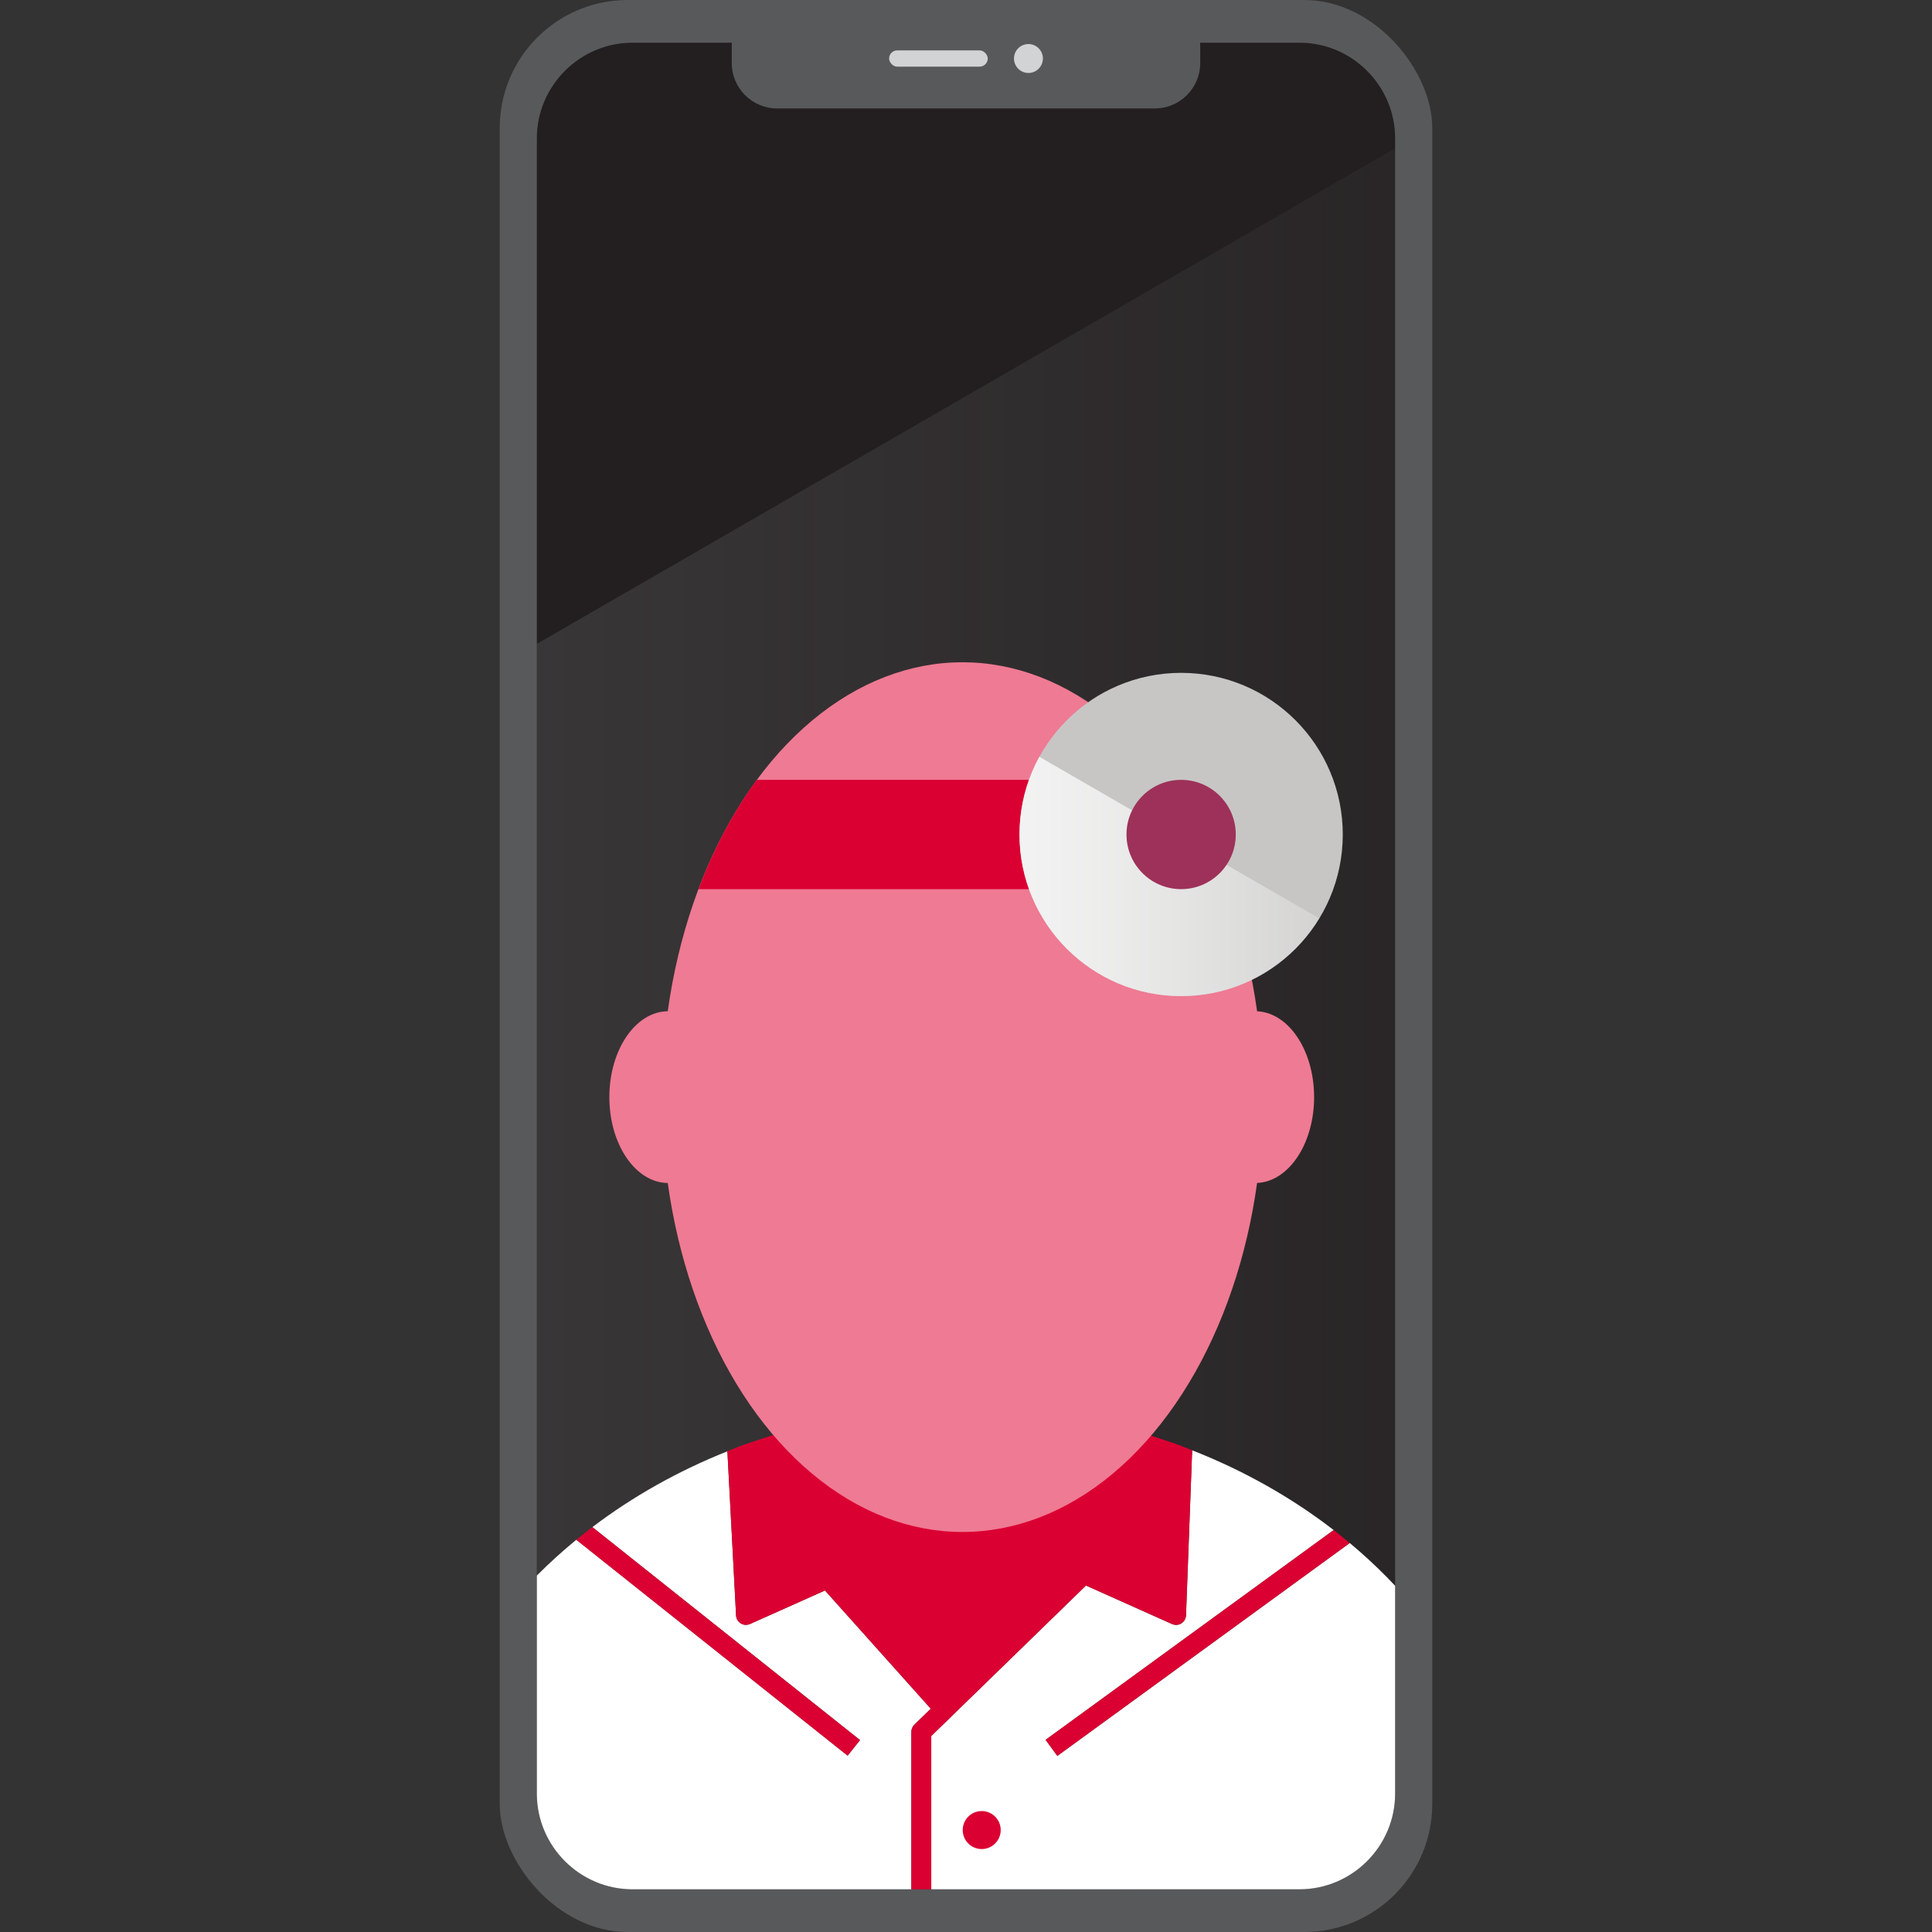
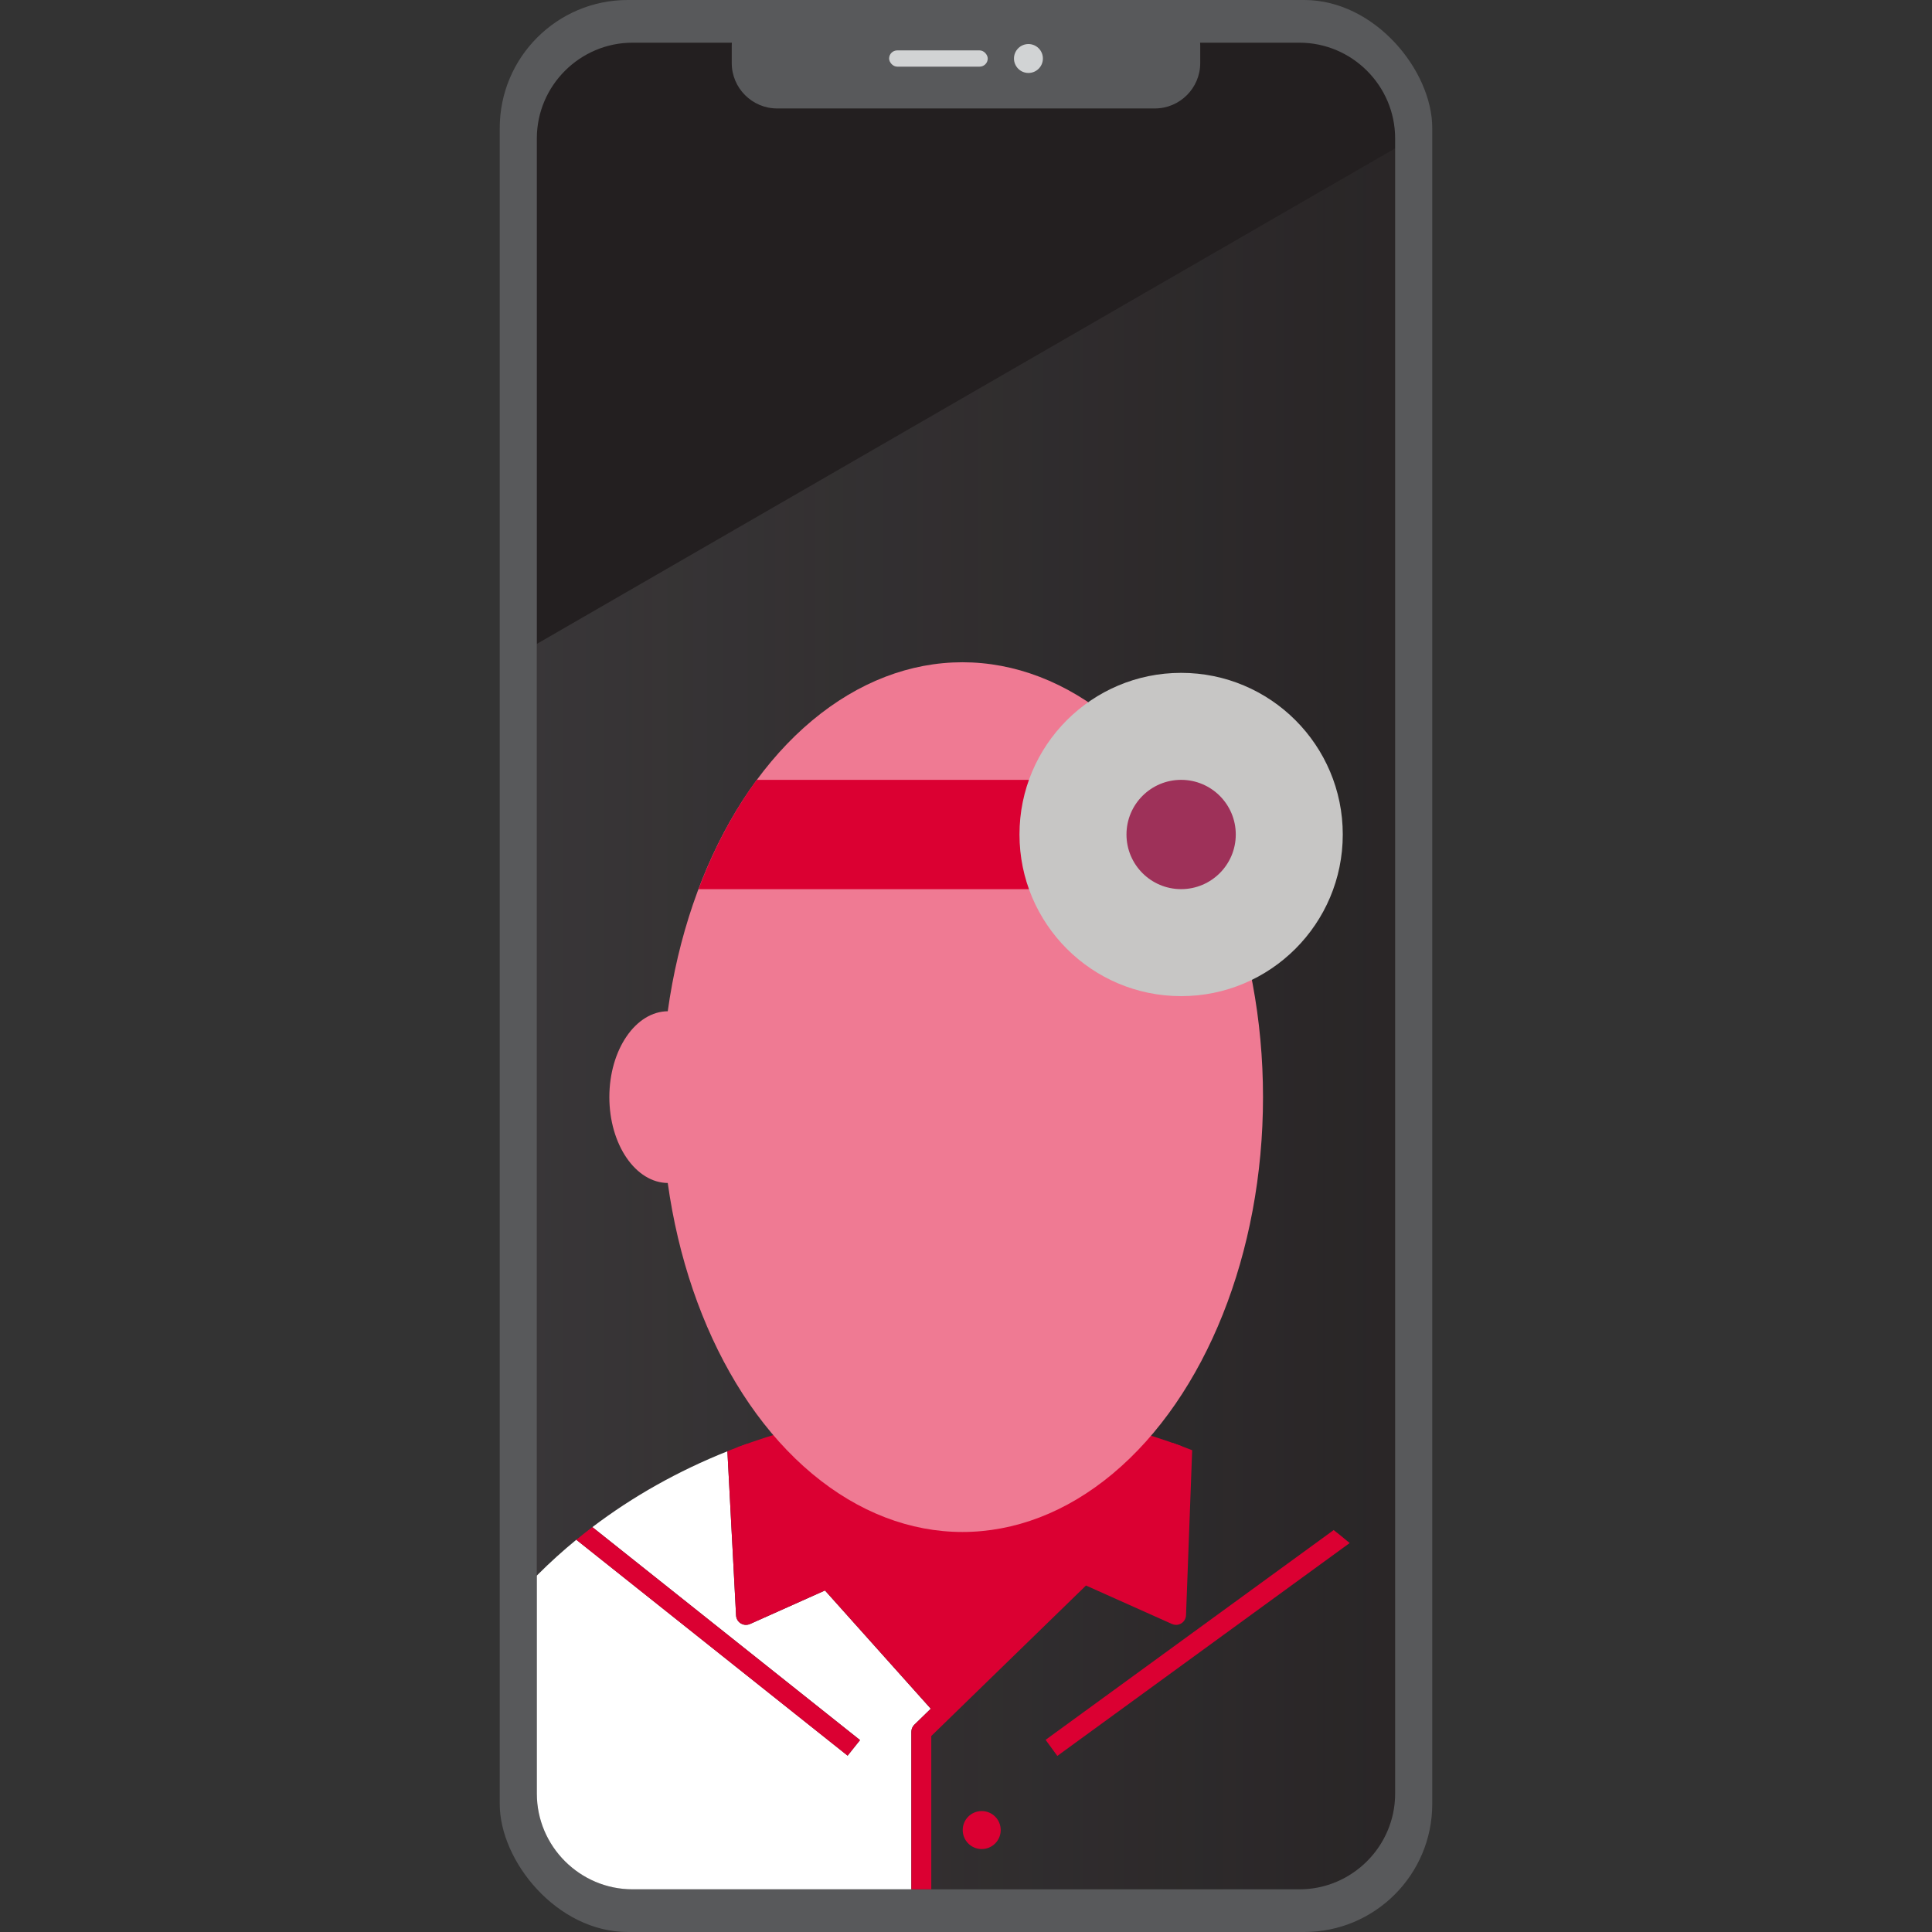
<svg xmlns="http://www.w3.org/2000/svg" id="Layer_1" viewBox="0 0 600 600">
  <rect x="0" y="0" width="600" height="600" fill="#333333" stroke="none" />
  <defs>
    <style>.cls-1{clip-path:url(#clippath);}.cls-2{fill:none;}.cls-2,.cls-3,.cls-4,.cls-5,.cls-6,.cls-7,.cls-8,.cls-9,.cls-10,.cls-11,.cls-12,.cls-13,.cls-14{stroke-width:0px;}.cls-3{fill:url(#linear-gradient);}.cls-15{clip-path:url(#clippath-1);}.cls-16{clip-path:url(#clippath-2);}.cls-4{fill:url(#linear-gradient-2);}.cls-5{fill:url(#linear-gradient-3);}.cls-6{fill:#58595b;}.cls-7{fill:#231f20;}.cls-8{fill:#d1d3d4;}.cls-9{fill:#c7c6c5;}.cls-10{fill:#c02134;}.cls-11{fill:#db0032;}.cls-12{fill:#9e3159;}.cls-13{fill:#fff;}.cls-14{fill:#ef7a93;}</style>
    <clipPath id="clippath">
      <path class="cls-2" d="m1357.45,501.39V44.21h-545.6v408.98c0,27.35,22.17,49.51,49.51,49.51l496.08-1.31Z" />
    </clipPath>
    <linearGradient id="linear-gradient" x1="-287.57" y1="57.16" x2="-287.57" y2="635.68" gradientTransform="translate(693.71) rotate(-180) scale(1 -1)" gradientUnits="userSpaceOnUse">
      <stop offset="0" stop-color="#e5e6e7" stop-opacity=".15" />
      <stop offset=".7" stop-color="#e5e6e7" stop-opacity=".5" />
    </linearGradient>
    <clipPath id="clippath-1">
      <path class="cls-2" d="m403.56,13.26h-30.86c.02.27.04.54.04.81v5.53c0,7.74-6.33,14.08-14.08,14.08h-117.33c-7.74,0-14.08-6.33-14.08-14.08v-5.53c0-.27.03-.54.04-.81h-30.86c-16.34,0-29.71,13.37-29.71,29.71v514.06c0,16.34,13.37,29.71,29.71,29.71h207.13c16.34,0,29.71-13.37,29.71-29.71V42.97c0-16.34-13.37-29.71-29.71-29.71Z" />
    </clipPath>
    <linearGradient id="linear-gradient-2" x1="137.97" y1="322.34" x2="460.88" y2="322.34" gradientTransform="translate(598.59) rotate(-180) scale(1 -1)" gradientUnits="userSpaceOnUse">
      <stop offset="0" stop-color="#808285" stop-opacity=".05" />
      <stop offset="1" stop-color="#808285" stop-opacity=".25" />
    </linearGradient>
    <clipPath id="clippath-2">
      <circle class="cls-2" cx="366.81" cy="259.16" r="50.2" />
    </clipPath>
    <linearGradient id="linear-gradient-3" x1="309.31" y1="276.58" x2="420.25" y2="276.58" gradientUnits="userSpaceOnUse">
      <stop offset="0" stop-color="#fff" stop-opacity=".8" />
      <stop offset=".12" stop-color="#fff" stop-opacity=".76" />
      <stop offset=".31" stop-color="#fff" stop-opacity=".67" />
      <stop offset=".55" stop-color="#fff" stop-opacity=".51" />
      <stop offset=".82" stop-color="#fff" stop-opacity=".3" />
      <stop offset="1" stop-color="#fff" stop-opacity=".15" />
    </linearGradient>
  </defs>
  <g class="cls-1">
    <polygon class="cls-3" points="480.27 635.68 1482.3 57.16 1482.3 635.68 480.27 635.68" />
  </g>
  <rect class="cls-6" x="155.2" width="289.6" height="600" rx="39.76" ry="39.76" />
  <path class="cls-7" d="m403.56,13.26h-30.86c.02.27.04.54.04.81v5.53c0,7.74-6.33,14.08-14.08,14.08h-117.33c-7.74,0-14.08-6.33-14.08-14.08v-5.53c0-.27.03-.54.04-.81h-30.86c-16.34,0-29.71,13.37-29.71,29.71v514.06c0,16.34,13.37,29.71,29.71,29.71h207.13c16.34,0,29.71-13.37,29.71-29.71V42.97c0-16.34-13.37-29.71-29.71-29.71Z" />
  <circle class="cls-8" cx="319.39" cy="18.17" r="4.49" />
  <rect class="cls-8" x="276.12" y="15.65" width="30.63" height="5.05" rx="2.53" ry="2.53" />
  <g class="cls-15">
    <polygon class="cls-4" points="460.62 30.28 460.62 614.39 137.7 614.39 137.7 216.72 460.62 30.28" />
-     <path class="cls-13" d="m366.87,504.16c-.5.31-1.06.47-1.63.47-.43,0-.86-.09-1.26-.27l-26.73-11.96-48.05,46.74v47.6h182.78c0-42.21-20.24-80.33-52.8-107.55l-90.81,66.12-3.64-4.99,89.46-65.14c-13.03-10.07-27.84-18.45-43.96-24.78l-1.91,51.26c-.04,1.03-.58,1.97-1.46,2.51Z" />
    <path class="cls-13" d="m283.96,535.62l5.1-4.96-32.86-36.72-23.27,10.41c-.4.18-.83.27-1.26.27-.56,0-1.12-.15-1.61-.45-.87-.53-1.42-1.45-1.47-2.47l-2.69-50.99c-15.31,6.1-29.42,14.05-41.93,23.55l83.12,66.14-3.85,4.83-84.26-67.05c-33.27,27.28-54.04,65.81-54.04,108.55h158.09v-48.91c0-.83.34-1.63.93-2.21Z" />
    <path class="cls-11" d="m256.99,490.2l36.34,40.61,43.27-42.09,28.64,12.82,1.78-52.4c-21.04-7.82-44.21-12.17-68.57-12.17s-48.07,4.46-69.3,12.45l2.51,52.12,25.32-11.34Z" />
    <path class="cls-10" d="m414.3,475.26c1.27.98,2.5,1.99,3.73,3.01-1.23-1.01-2.46-2.02-3.73-3.01Z" />
    <path class="cls-10" d="m414.2,475.17h0s.07.06.11.08c-.04-.03-.07-.06-.1-.08Z" />
-     <path class="cls-10" d="m419.18,479.19c-.38-.31-.77-.61-1.15-.93.38.31.76.62,1.14.93h.01Z" />
    <path class="cls-11" d="m304.88,562.44c-3.26,0-5.9,2.64-5.9,5.9s2.64,5.9,5.9,5.9,5.9-2.64,5.9-5.9-2.64-5.9-5.9-5.9Z" />
    <path class="cls-11" d="m328.37,545.31l90.79-66.11c-.38-.31-.76-.62-1.14-.93-1.23-1.01-2.46-2.03-3.73-3.01-.04-.03-.07-.05-.11-.08l-89.46,65.14,3.64,4.99Z" />
    <path class="cls-11" d="m267.08,540.4l-83.12-66.14c-1.68,1.27-3.33,2.57-4.95,3.9-.01.01-.03.02-.04.03l84.26,67.05,3.85-4.83Z" />
    <path class="cls-11" d="m337.25,492.39l26.73,11.96c.4.18.83.27,1.26.27.57,0,1.13-.16,1.63-.47.87-.54,1.42-1.48,1.46-2.51l1.91-51.26h0c-2.01-.79-4.04-1.56-6.09-2.29l-1.82,48.75-41-18.59-2.52,5.64,12.38,5.78-37.7,36.67-31.37-35.06,17.5-7.5-2.52-5.64-42.58,18.73-2.56-48.5c-2.04.73-4.06,1.52-6.06,2.31v.02s2.7,50.99,2.7,50.99c.05,1.02.61,1.94,1.47,2.47.49.3,1.05.45,1.61.45.43,0,.86-.09,1.26-.27l23.27-10.41,32.86,36.72-5.1,4.96c-.6.58-.93,1.38-.93,2.21v48.91h6.18v-47.6l48.05-46.74Z" />
    <ellipse class="cls-14" cx="298.89" cy="340.72" rx="93.35" ry="135.05" />
-     <path class="cls-11" d="m316.8,259.16c0-5.95,1.03-11.66,2.91-16.97h-84.7c-7.19,9.82-13.31,21.26-18.08,33.95h102.77c-1.88-5.31-2.91-11.02-2.91-16.97Z" />
+     <path class="cls-11" d="m316.8,259.16c0-5.95,1.03-11.66,2.91-16.97h-84.7c-7.19,9.82-13.31,21.26-18.08,33.95h102.77c-1.88-5.31-2.91-11.02-2.91-16.97" />
    <path class="cls-14" d="m207.51,367.39c-10.09,0-18.27-11.94-18.27-26.67s8.18-26.67,18.27-26.67v53.33Z" />
-     <path class="cls-14" d="m389.84,367.39c10.09,0,18.27-11.94,18.27-26.67,0-14.73-8.18-26.67-18.27-26.67v53.33Z" />
    <circle class="cls-9" cx="366.81" cy="259.16" r="50.2" />
    <g class="cls-16">
-       <polygon class="cls-5" points="419.73 291 309.31 227.25 309.31 325.91 420.25 325.91 419.73 291" />
-     </g>
+       </g>
    <circle class="cls-12" cx="366.81" cy="259.16" r="16.97" />
  </g>
</svg>